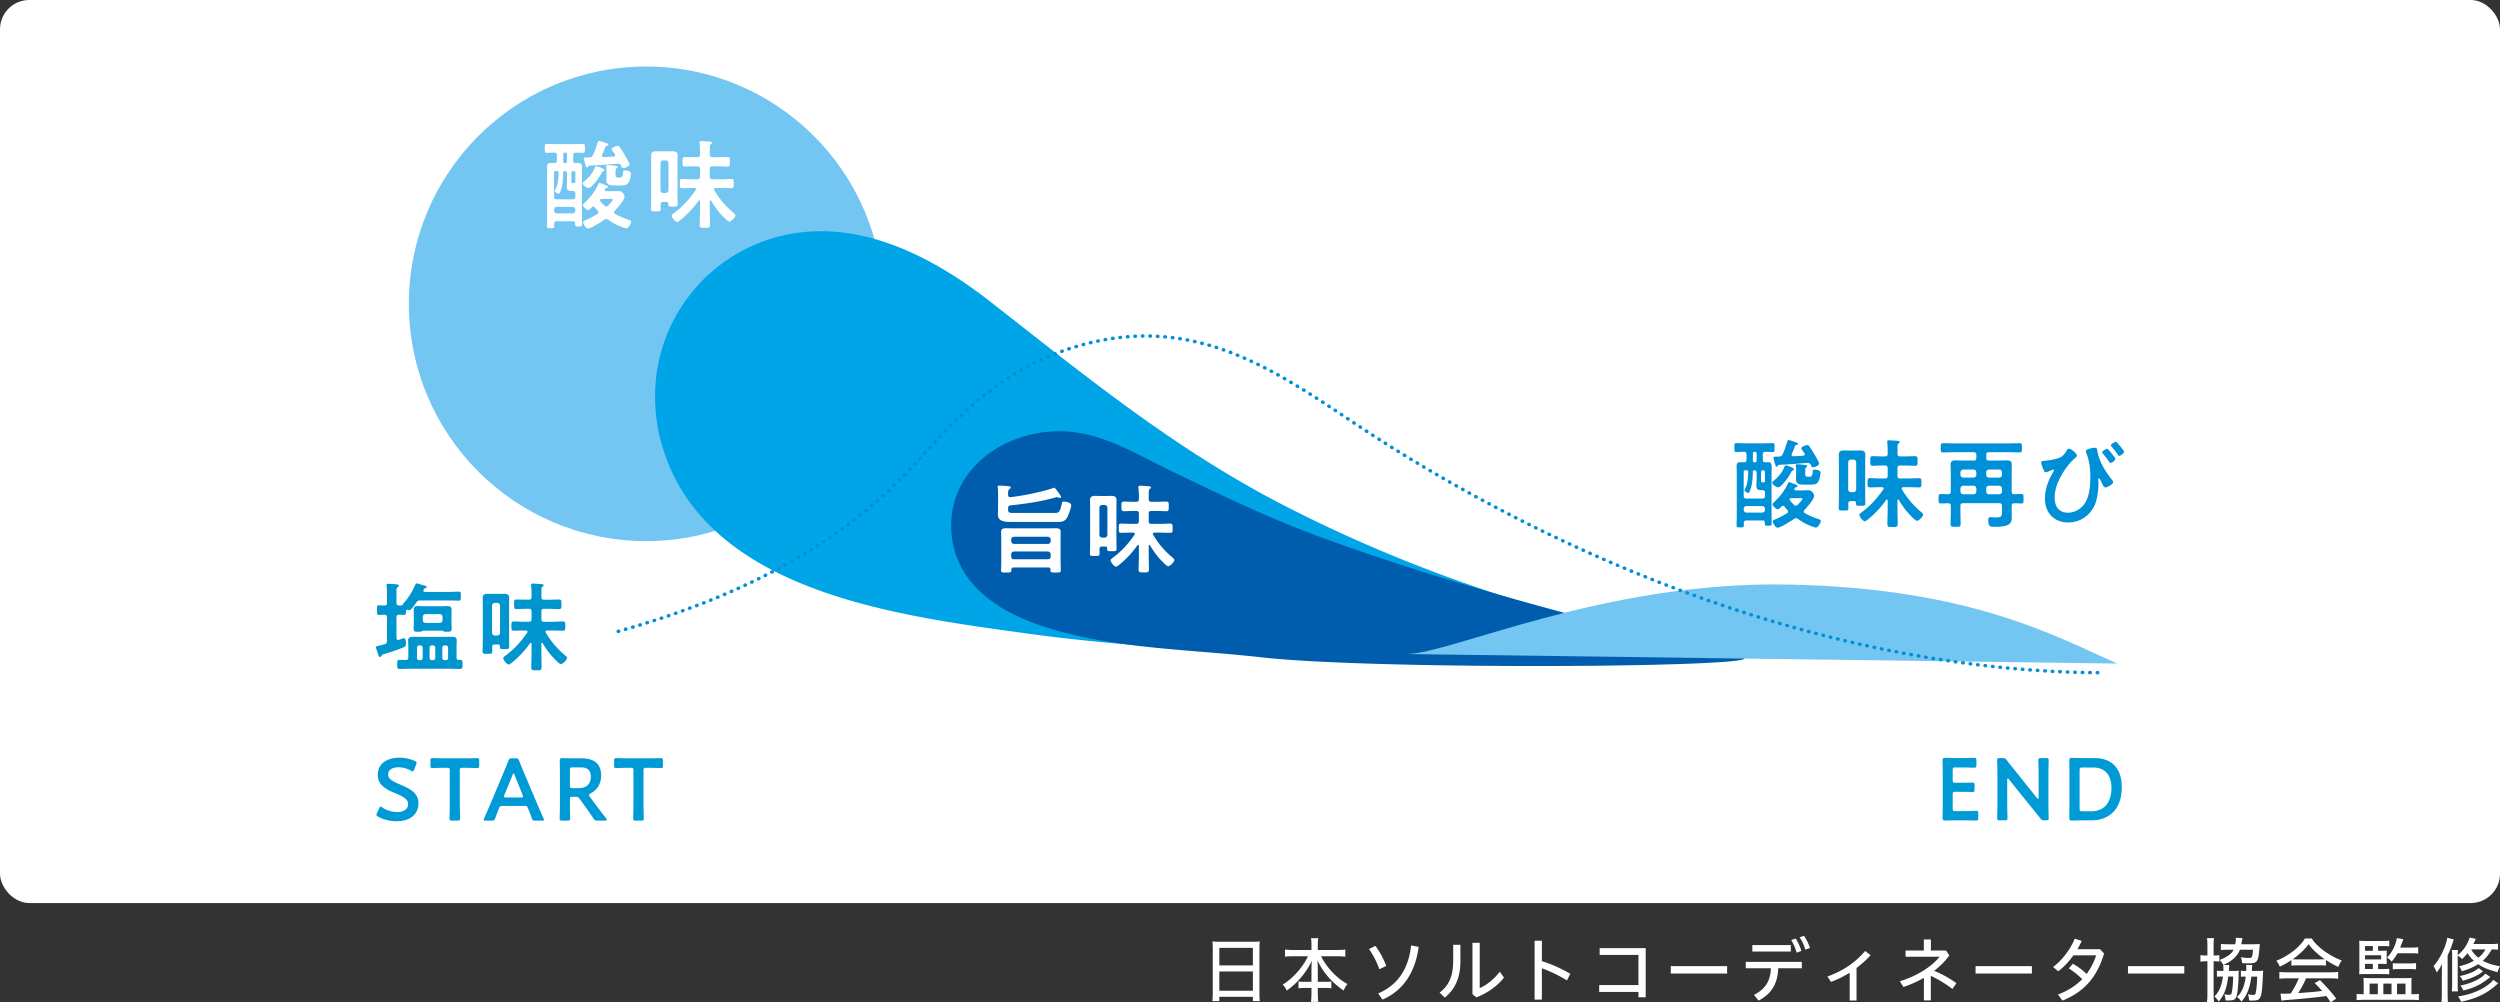
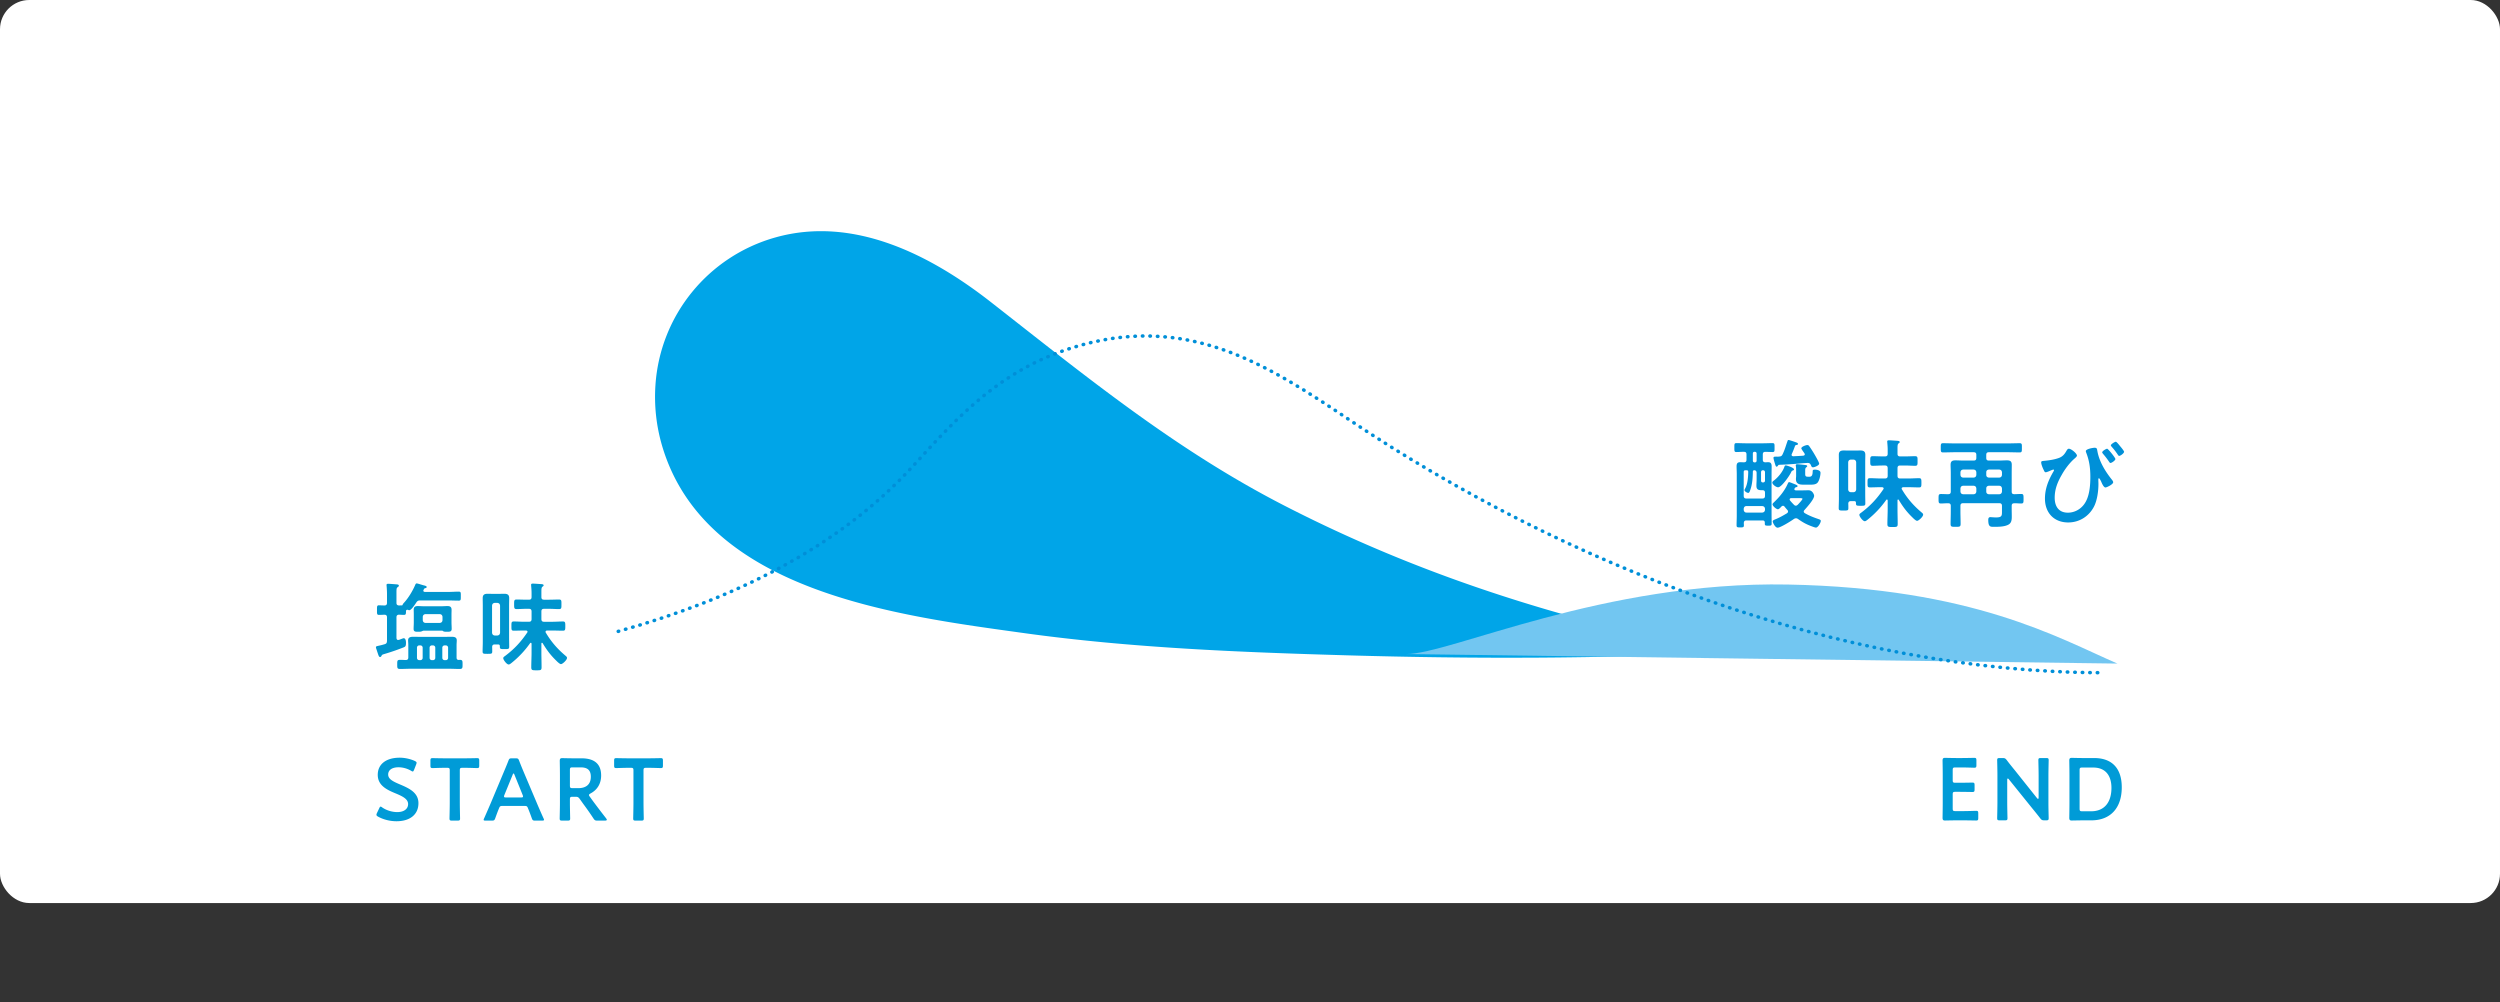
<svg xmlns="http://www.w3.org/2000/svg" viewBox="0 0 449.375 180.188">
  <rect x="0" y="0" width="449.375" height="180.188" fill="#333333" stroke="none" />
  <g data-name="レイヤー 2">
    <g data-name="03_味「みやじまの塩」">
      <rect width="449.375" height="162.321" rx="5.26" ry="5.26" fill="#fff" />
      <path d="M75.214 144.373c0 2.043-1.526 3.245-3.948 3.245-1.211 0-2.421-.331-3.3-.824-.204-.111-.3-.204-.3-.347 0-.08.031-.173.096-.316l.393-.824c.093-.204.155-.316.266-.316.077 0 .173.062.297.158.755.52 1.762.824 2.691.824 1.18 0 1.947-.554 1.947-1.44 0-.92-1.006-1.409-2.31-1.947-1.526-.632-3.146-1.409-3.146-3.307 0-1.96 1.557-3.084 3.948-3.084 1.006 0 2.012.269 2.703.585.22.111.331.189.331.331a.96.96 0 01-.077.3l-.362.935c-.096.22-.158.331-.251.331-.08 0-.173-.046-.316-.142a4.568 4.568 0 00-2.232-.616c-1.257 0-1.87.554-1.87 1.297 0 .82.817 1.232 2.121 1.786 1.65.697 3.319 1.471 3.319 3.369zm7.437-.031c0 .92.046 2.66.046 2.768 0 .334-.093.396-.455.396h-.991c-.362 0-.455-.062-.455-.396 0-.108.046-1.848.046-2.768v-5.852c0-.396-.077-.477-.471-.477h-.489c-.659 0-2.012.05-2.121.05-.331 0-.393-.096-.393-.458v-.87c0-.365.062-.461.393-.461.108 0 1.542.034 2.279.034h3.427c.74 0 2.17-.034 2.282-.034.328 0 .393.096.393.461v.87c0 .362-.065.458-.393.458-.111 0-1.464-.05-2.124-.05h-.502c-.393 0-.474.08-.474.477v5.852zm7.728.523c-.409 0-.52.031-.659.378-.22.523-.424 1.062-.694 1.821-.142.381-.22.443-.629.443h-1.099c-.254 0-.362-.031-.362-.158 0-.062.031-.142.093-.269.489-1.105.833-1.898 1.164-2.672l2.248-5.362c.285-.681.613-1.44.944-2.294.142-.381.22-.443.629-.443h.675c.409 0 .489.062.632.443.328.855.644 1.613.926 2.279l2.263 5.344c.347.824.694 1.616 1.18 2.706.065.127.096.207.096.269 0 .127-.111.158-.362.158h-1.211c-.409 0-.489-.062-.629-.443a33.129 33.129 0 00-.694-1.821c-.139-.347-.235-.378-.659-.378h-3.852zm.282-1.963a.74.74 0 00-.062.269c0 .142.111.173.362.173h2.687c.251 0 .362-.031.362-.173a.719.719 0 00-.062-.269l-1.464-3.622c-.062-.158-.108-.251-.17-.251-.05 0-.111.077-.173.251l-1.48 3.622zm11.78 1.44c0 .92.046 2.66.046 2.768 0 .334-.093.396-.455.396h-.975c-.362 0-.455-.062-.455-.396 0-.108.046-1.848.046-2.768v-4.904c0-.774-.015-1.771-.031-2.656 0-.381.096-.508.44-.508.111 0 1.353.034 2.093.034h1.384c2.028 0 3.52.79 3.52 3.084 0 1.486-.706 2.595-1.901 3.226-.189.111-.285.192-.285.285 0 .08.046.176.158.316l.502.697a163.549 163.549 0 002.421 3.18c.08.111.127.192.127.254 0 .111-.142.158-.378.158h-1.303c-.393 0-.505-.062-.724-.396a54.071 54.071 0 00-1.839-2.625l-.629-.885c-.235-.316-.362-.381-.755-.381h-.536c-.39 0-.471.08-.471.477v.647zm0-3.149c0 .396.08.477.471.477h1.056c1.18 0 2.232-.508 2.232-2.056 0-1.378-.848-1.678-1.824-1.678h-1.464c-.39 0-.471.077-.471.474v2.783zm13.23 3.149c0 .92.046 2.66.046 2.768 0 .334-.093.396-.455.396h-.991c-.362 0-.455-.062-.455-.396 0-.108.046-1.848.046-2.768v-5.852c0-.396-.077-.477-.471-.477h-.489c-.659 0-2.012.05-2.121.05-.331 0-.393-.096-.393-.458v-.87c0-.365.062-.461.393-.461.108 0 1.542.034 2.279.034h3.427c.74 0 2.17-.034 2.282-.034.328 0 .393.096.393.461v.87c0 .362-.065.458-.393.458-.111 0-1.464-.05-2.124-.05h-.502c-.393 0-.474.08-.474.477v5.852zm237.248 1.455c.752 0 2.167-.05 2.279-.05.331 0 .393.096.393.458v.824c0 .365-.062.458-.393.458-.111 0-1.526-.031-2.279-.031h-1.211c-.74 0-1.982.031-2.093.031-.344 0-.44-.127-.44-.505.015-.885.031-1.882.031-2.641v-4.969c0-.774-.015-1.833-.031-2.641 0-.381.096-.508.44-.508.111 0 1.353.034 2.093.034h.879c.755 0 2.17-.034 2.279-.034.331 0 .393.096.393.461v.855c0 .362-.062.458-.393.458-.108 0-1.523-.05-2.279-.05h-1.115c-.393 0-.474.08-.474.477v1.802c0 .396.08.474.474.474h.783c.74 0 2.17-.031 2.282-.031.328 0 .393.096.393.458v.777c0 .362-.065.458-.393.458-.111 0-1.542-.031-2.282-.031h-.783c-.393 0-.474.077-.474.474v2.514c0 .396.08.477.474.477h1.446zm7.879-1.505c0 .92.046 2.66.046 2.768 0 .334-.093.396-.455.396h-.944c-.362 0-.455-.062-.455-.396 0-.108.046-1.848.046-2.768v-5.031c0-.885-.046-2.499-.046-2.61 0-.331.093-.393.455-.393h.52c.393 0 .502.062.755.378.486.65.991 1.266 1.492 1.882l3.932 4.935c.077.096.139.142.189.142.077 0 .108-.093.108-.251v-3.923c0-.92-.046-2.66-.046-2.771 0-.331.093-.393.455-.393h.944c.362 0 .455.062.455.393 0 .111-.046 1.851-.046 2.771v5.028c0 .87.046 2.502.046 2.61 0 .334-.093.396-.455.396h-.316c-.393 0-.517-.062-.755-.378a85.965 85.965 0 00-1.446-1.805l-4.183-5.189c-.077-.096-.139-.142-.186-.142-.08 0-.111.096-.111.254v4.096zm13.688 3.165c-.74 0-1.982.031-2.093.031-.344 0-.44-.127-.44-.505.015-.885.031-1.882.031-2.641v-4.969c0-.774-.015-1.725-.031-2.641 0-.381.096-.508.44-.508.111 0 1.353.034 2.093.034h1.932c3.115 0 4.969 1.74 4.969 5.266 0 3.687-2.012 5.932-5.471 5.932h-1.43zm-.678-2.103c0 .393.08.474.474.474h1.588c2.468 0 3.663-1.694 3.663-4.208 0-2.136-1.006-3.656-3.288-3.656h-1.963c-.393 0-.474.08-.474.477v6.914z" fill="#009bd7" />
-       <circle cx="116.143" cy="54.61" r="42.651" fill="#72c6f1" />
      <path d="M117.813 69.282c.815-12.564 9.459-23.198 21.575-26.605 14.047-3.951 27.89 3.156 38.714 11.617 17.139 13.397 33.148 26.499 52.642 36.529 19.625 10.097 39.717 17.201 61.156 22.484 6.143 1.514 12.861 2.923 19.025 3.942-22.884 1.177-45.89 1.206-68.788.546-19.172-.553-38.876-1.328-58.082-3.998-22.649-3.149-57.336-7.365-65.061-33.727a31.179 31.179 0 01-1.181-10.787z" fill="#00a5e8" />
-       <path d="M170.972 94.478c-.021-11.092 11.069-17.933 21.619-16.853 6.385.654 12.189 4.263 17.862 6.996 8.189 3.947 16.372 7.941 24.884 11.154 30.527 11.522 69.433 20.351 77.663 22.296 7.93 1.874-65.289 2.464-86.389.07-13.164-1.494-27.163-1.463-39.814-5.795-7.485-2.563-14.681-7.335-15.701-15.836a17.284 17.284 0 01-.125-2.033z" fill="#005dad" />
      <path d="M252.761 117.566c7.967 0 35.42-13.128 68.635-12.496 33.214.633 48.623 9.613 59.208 14.208l-127.843-1.713" fill="#72c6f1" />
      <path d="M69.564 115.211v-4.232c0-.313-.121-.471-.449-.486-.328.015-.675.034-1.006.034-.381 0-.344-.26-.344-.855 0-.591-.037-.87.344-.87.087 0 .885.034 1.025.034.31-.015.43-.173.43-.486v-1.585c0-.471-.034-.994-.068-1.412 0-.053-.019-.139-.019-.192 0-.189.139-.226.313-.226s1.3.087 1.542.105c.139.019.362.034.362.245 0 .121-.102.173-.241.279-.173.139-.189.313-.189.975v1.811c0 .331.121.452.468.486.17-.015.362-.015.536-.015.068-.019.105-.105.121-.158.034-.121.173-.245.241-.331.765-.836 1.474-2.003 1.941-3.047.105-.226.139-.418.347-.418.121 0 .988.279 1.177.331.26.068.607.121.607.331 0 .136-.226.189-.328.207-.121.034-.158.173-.245.297-.015.053-.034.087-.034.139 0 .207.241.226.279.226h4.294c.588 0 1.195-.053 1.802-.053.396 0 .362.226.362.817 0 .61.019.802-.362.802-.607 0-1.214-.034-1.802-.034h-5.127c-.362 0-.502.068-.709.365-.207.313-.901 1.393-1.263 1.393a.4.4 0 01-.192-.053.471.471 0 00-.155-.034c-.226 0-.245.207-.245.241 0 .523-.034.681-.347.681-.31 0-.604-.019-.898-.034-.347.015-.468.173-.468.486v3.694c.015.189.087.365.294.365.05 0 .102-.019.155-.019.053-.015.139-.053.241-.087.226-.087.539-.207.607-.207.365 0 .415.539.415.817 0 .61-.121.697-.396.817a40.464 40.464 0 01-3.551 1.22c-.279.087-.365.121-.433.279-.068.121-.121.245-.276.245-.173 0-.26-.176-.433-.734-.053-.136-.105-.313-.173-.52-.034-.124-.139-.365-.139-.489 0-.173.087-.192.536-.294.245-.053.573-.124 1.025-.263.344-.105.396-.241.43-.591zm12.505 2.994c0 .279.121.402.381.421.053 0 .105-.019.155-.019.539 0 .539.173.539.817 0 .629 0 .82-.539.82-.604 0-1.211-.037-1.836-.037h-7.013c-.607 0-1.214.037-1.836.037-.52 0-.52-.176-.52-.82 0-.663 0-.817.539-.817.31 0 .641.019.969.034.328 0 .486-.139.486-.471v-2.229c0-.365-.037-.557-.037-.836 0-.591.486-.644.972-.644.449 0 .916.019 1.384.019h4.034c.452 0 .92-.019 1.368-.019.486 0 .988.034.988.644 0 .279-.034.557-.034.836v2.263zm-5.941-4.84c-.05 0-.223.068-.294.102-.207.09-.381.09-.607.09-.449 0-.882.053-.882-.505 0-.402.034-.786.034-1.167v-1.483c0-.26-.015-.539-.015-.799 0-.505.26-.663.728-.663.347 0 .694.034 1.056.034h3.239c.347 0 .694-.034 1.04-.034.483 0 .743.158.743.678 0 .263-.015.523-.015.783v1.464c0 .384.034.765.034 1.167 0 .557-.399.523-.867.523-.226 0-.486.015-.675-.105-.068-.053-.105-.087-.192-.087H76.13zm-1.177 4.877c0 .241.173.418.415.418h.192a.403.403 0 00.415-.418v-1.811a.4.4 0 00-.415-.418h-.192a.401.401 0 00-.415.418v1.811zm4.588-7.369c-.034-.294-.189-.452-.483-.486h-2.582c-.294.034-.449.192-.483.486v.61c.034.297.189.455.483.489h2.582c.294-.034.449-.192.483-.489v-.61zm-2.319 7.369c0 .241.173.418.415.418h.192a.403.403 0 00.415-.418v-1.811a.4.4 0 00-.415-.418h-.192a.401.401 0 00-.415.418v1.811zm2.285 0c0 .241.173.418.415.418h.211a.403.403 0 00.415-.418v-1.811a.4.4 0 00-.415-.418h-.211a.401.401 0 00-.415.418v1.811zm9.428-2.403c-.313 0-.452.121-.468.452.015.279.015.539.015.817 0 .418-.155.418-.864.418-.694 0-.867 0-.867-.418 0-.576.034-1.149.034-1.725v-6.511c0-.455-.015-.907-.015-1.359 0-.61.31-.783.882-.783.313 0 .622.015.954.015h1.09c.313 0 .622-.015.935-.015.573 0 .901.155.901.783 0 .452-.019.904-.019 1.359v5.641c0 .576.019 1.167.019 1.74 0 .421-.192.421-.814.421-.694 0-.867 0-.867-.421v-.102c0-.226-.102-.313-.31-.313h-.607zm.954-6.985c-.037-.313-.192-.452-.486-.489h-.468c-.294.037-.452.176-.486.489v4.892c.034.297.192.455.486.489h.468c.294-.034.449-.192.486-.489v-4.892zm7.532 6.688c-.071 0-.105.087-.105.155v1.585c0 .889.034 1.777.034 2.666 0 .539-.189.539-.916.539-.709 0-.935 0-.935-.52 0-.889.053-1.796.053-2.684v-1.567c-.019-.087-.034-.173-.139-.173-.053 0-.087.034-.121.068a17.33 17.33 0 01-3.412 3.607c-.121.087-.279.226-.452.226-.328 0-.969-.817-.969-1.149 0-.176.241-.316.399-.437 1.61-1.22 2.752-2.455 3.895-4.127.037-.053.071-.105.071-.173 0-.176-.158-.211-.294-.226h-.26c-.641 0-1.282.034-1.923.034-.433 0-.415-.211-.415-.82 0-.591-.019-.836.415-.836.641 0 1.282.053 1.923.053h.796c.347 0 .486-.155.486-.486v-1.359c0-.35-.158-.486-.486-.486h-.415c-.607 0-1.195.05-1.802.05-.449 0-.433-.26-.433-.885 0-.557-.015-.836.433-.836.588 0 1.195.034 1.802.034h.415c.347 0 .486-.139.486-.489v-.697c0-.433-.034-.851-.071-1.288 0-.068-.015-.121-.015-.192 0-.207.155-.226.328-.226.313 0 1.127.071 1.474.087.155.019.449.019.449.226 0 .105-.087.158-.207.245-.173.121-.192.399-.192.889v.975c0 .347.158.471.486.471h.901c.588 0 1.195-.034 1.783-.034.468 0 .433.26.433.851s.034.87-.415.87c-.607 0-1.214-.05-1.802-.05h-.901c-.347 0-.486.136-.486.486v1.359c0 .331.139.486.486.486h1.471c.641 0 1.282-.053 1.923-.053.418 0 .418.229.418.836 0 .61 0 .82-.418.82-.641 0-1.282-.034-1.923-.034h-.916c-.139.015-.294.05-.294.241 0 .053.015.105.053.158.985 1.653 2.077 2.907 3.548 4.146.121.102.26.207.26.381 0 .368-.796 1.115-1.09 1.115-.226 0-.712-.486-.882-.659-1.006-.975-1.681-1.901-2.409-3.102a.128.128 0 00-.121-.068z" fill="#0095ce" />
-       <path d="M103.909 29.297c.415 0 .709.071.709.768 0 .452-.015.904-.015 1.341v7.174c0 .594.015 1.186.015 1.777 0 .331-.139.35-.607.35-.502 0-.622-.019-.622-.368v-.173c0-.279-.139-.399-.399-.399h-2.892c-.328 0-.468.139-.483.471 0 .139.015.26.015.399 0 .365-.139.384-.656.384-.52 0-.659-.019-.659-.384 0-.576.034-1.167.034-1.74v-7.489c0-.437-.034-.889-.034-1.341 0-.576.173-.768.675-.768.207 0 .418.019.625.019.344 0 .483-.139.483-.471v-.923c0-.313-.102-.489-.433-.489-.468-.015-.916.037-1.384.037-.381 0-.365-.192-.365-.82 0-.573-.015-.783.365-.783.588 0 1.177.034 1.765.034h2.963c.588 0 1.177-.034 1.768-.034.396 0 .362.226.362.802 0 .591.034.802-.362.802-.245 0-1.04-.037-1.319-.037-.328.019-.43.176-.43.489v.923c0 .313.121.452.449.471.139 0 .294-.019.433-.019zm-2.669 1.672c-.015 1.133-.087 2.316-.483 3.381-.053.155-.158.468-.347.468-.207 0-.675-.279-.675-.505 0-.068.053-.155.087-.226.483-.802.57-2.124.588-3.031 0-.226-.105-.313-.313-.313h-.173c-.223 0-.328.105-.328.331v4.266c0 .331.139.489.486.489h2.858c.328 0 .483-.139.483-.489v-.539c0-.331-.139-.471-.468-.471h-.207c-.588 0-.867-.173-.867-.802 0-.399.037-.783.037-1.183V31.23c0-.297-.124-.471-.433-.489-.158.019-.226.087-.245.226zm1.7 7.384c.294-.034.449-.192.483-.486v-.192c-.034-.313-.189-.452-.483-.489h-2.858c-.294 0-.452.192-.486.489v.192c.034.279.192.486.486.486h2.858zm-1.7-9.297c.019.155.105.26.279.279h.121c.173-.019.26-.124.279-.279v-1.344c-.019-.173-.105-.26-.279-.279h-.121c-.173 0-.26.105-.279.279v1.344zm1.836 3.882c.207 0 .347-.124.347-.331v-1.533c-.015-.192-.139-.331-.347-.331h-.034c-.207 0-.31.139-.328.331v1.533c0 .207.121.331.328.331h.034zm5.335-2.142c-.189.068-.189.105-.276.279-.294.663-1.734 2.734-2.356 2.734-.362 0-1.04-.505-1.04-.851 0-.158.192-.297.294-.368.728-.557 1.542-1.533 1.855-2.403.053-.158.105-.313.279-.313.121 0 1.471.399 1.471.712 0 .124-.121.176-.226.211zm.294 3.362c0 .192.207.192.26.207h1.093c.396 0 .814-.015 1.211-.015.694 0 .988.783.988.991 0 .629-1.297 2.056-1.731 2.542-.071.09-.139.158-.139.279 0 .139.087.226.189.297.746.437 1.542.749 2.356 1.028.294.105.52.158.52.365 0 .331-.502 1.201-.867 1.201-.121 0-.328-.068-.433-.105-1.211-.433-1.746-.712-2.805-1.446a.6.6 0 00-.347-.121.79.79 0 00-.381.121c-.468.35-2.424 1.57-2.926 1.57-.449 0-.882-.923-.882-1.133 0-.207.362-.331.536-.399.78-.331 1.3-.629 2.028-1.062.102-.09.189-.158.189-.316 0-.121-.053-.189-.121-.279a7.934 7.934 0 01-.486-.573c-.068-.087-.173-.173-.294-.173s-.207.068-.294.136c-.121.142-.433.489-.622.489-.279 0-.969-.576-.969-.889 0-.158.155-.26.396-.505.954-.923 1.821-2.003 2.356-3.239.053-.105.105-.245.241-.245.087 0 .433.139.641.226.053.019.105.034.139.053.554.226.728.279.728.437 0 .121-.155.173-.241.192-.158.05-.192.05-.294.226-.019.053-.037.068-.037.139zm-2.945-4.251c-.068.087-.121.192-.241.192s-.173-.087-.294-.486c-.068-.229-.276-.889-.276-1.099 0-.226.189-.226.83-.207.068-.019.121-.019.173-.019.347-.034.486-.087.641-.418.449-.957.52-1.375.848-2.282.053-.173.087-.279.226-.279.136 0 1.09.331 1.282.402.26.087.396.155.396.294s-.102.173-.207.192c-.155.019-.226.019-.313.173-.241.644-.294.802-.588 1.464a.364.364 0 00-.034.139c0 .192.139.245.294.26.607-.034 1.214-.053 1.802-.105.139-.015.276-.087.276-.241 0-.071-.034-.124-.068-.192-.034-.053-.087-.139-.155-.226-.173-.245-.399-.557-.399-.663 0-.297.833-.591 1.09-.591.139 0 .226.068.313.173.328.471.659.975.954 1.48.155.26.848 1.464.848 1.69 0 .331-.833.659-1.108.659-.241 0-.294-.207-.381-.399-.121-.26-.26-.384-.554-.384-.207 0-.694.034-1.161.071a67.17 67.17 0 01-3.982.26c-.105 0-.139.053-.211.139zm2.877 7.053c.087.087.189.158.328.158s.245-.087.347-.173c.155-.158.848-.889.848-1.065 0-.102-.241-.121-.52-.121h-1.523c-.102 0-.26.071-.26.226 0 .037 0 .071.019.105 0 .019.015.034.034.068.226.279.468.542.728.802zm2.789-5.05c.536 0 .554-.539.57-.994 0-.121 0-.279.381-.279.347 0 1.022.105 1.022.557 0 .489-.189 1.325-.483 1.725-.331.437-.954.418-1.455.418H110.3c-.728 0-1.316-.155-1.316-1.009 0-.192.034-.384.034-.557v-.907c0-.294 0-.607-.053-.885 0-.037-.015-.087-.015-.105 0-.173.136-.211.26-.211.207 0 1.177.105 1.418.139.139.019.381.037.381.211 0 .068-.068.121-.121.173-.139.105-.241.173-.241.576v.659c0 .437.155.489.554.489h.226zm7.781 4.39c-.313 0-.452.121-.468.452.015.279.015.539.015.817 0 .418-.155.418-.864.418-.694 0-.867 0-.867-.418 0-.576.034-1.149.034-1.725v-6.511c0-.455-.015-.907-.015-1.359 0-.61.31-.783.882-.783.313 0 .622.015.954.015h1.09c.313 0 .622-.015.935-.015.573 0 .901.155.901.783 0 .452-.019.904-.019 1.359v5.641c0 .576.019 1.167.019 1.74 0 .421-.192.421-.814.421-.694 0-.867 0-.867-.421v-.102c0-.226-.102-.313-.31-.313h-.607zm.953-6.984c-.037-.313-.192-.452-.486-.489h-.468c-.294.037-.452.176-.486.489v4.892c.034.297.192.455.486.489h.468c.294-.034.449-.192.486-.489v-4.892zm7.533 6.687c-.071 0-.105.087-.105.155v1.585c0 .889.034 1.777.034 2.666 0 .539-.189.539-.916.539-.709 0-.935 0-.935-.52 0-.889.053-1.796.053-2.684v-1.567c-.019-.087-.034-.173-.139-.173-.053 0-.087.034-.121.068a17.33 17.33 0 01-3.412 3.607c-.121.087-.279.226-.452.226-.328 0-.969-.817-.969-1.149 0-.176.241-.316.399-.437 1.61-1.22 2.752-2.455 3.895-4.127.037-.053.071-.105.071-.173 0-.176-.158-.211-.294-.226h-.26c-.641 0-1.282.034-1.923.034-.433 0-.415-.211-.415-.82 0-.591-.019-.836.415-.836.641 0 1.282.053 1.923.053h.796c.347 0 .486-.155.486-.486v-1.359c0-.35-.158-.486-.486-.486h-.415c-.607 0-1.195.05-1.802.05-.449 0-.433-.26-.433-.885 0-.557-.015-.836.433-.836.588 0 1.195.034 1.802.034h.415c.347 0 .486-.139.486-.489v-.697c0-.433-.034-.851-.071-1.288 0-.068-.015-.121-.015-.192 0-.207.155-.226.328-.226.313 0 1.127.071 1.474.087.155.019.449.019.449.226 0 .105-.087.158-.207.245-.173.121-.192.399-.192.889v.975c0 .347.158.471.486.471h.901c.588 0 1.195-.034 1.783-.034.468 0 .433.26.433.851s.034.87-.415.87c-.607 0-1.214-.05-1.802-.05h-.901c-.347 0-.486.136-.486.486v1.359c0 .331.139.486.486.486h1.471c.641 0 1.282-.053 1.923-.053.418 0 .418.229.418.836 0 .61 0 .82-.418.82-.641 0-1.282-.034-1.923-.034h-.916c-.139.015-.294.05-.294.241 0 .053.015.105.053.158.985 1.653 2.077 2.907 3.548 4.146.121.102.26.207.26.381 0 .368-.796 1.115-1.09 1.115-.226 0-.712-.486-.882-.659-1.006-.975-1.681-1.901-2.409-3.102a.128.128 0 00-.121-.068zm61.773 51.668c.173 0 .433.384.659.697.034.034.087.105.139.192.189.26.468.629.468.731 0 .139-.087.211-.226.211-.087 0-.155-.034-.241-.071-.071-.034-.173-.087-.26-.087a.698.698 0 00-.173.034c-2.598.783-5.474 1.167-8.158 1.464-.347.034-.468.173-.468.523v.207c0 .61.26.629 1.022.629h7.152c.814 0 1.108.053 1.421-1.412.105-.471.105-.629.415-.629.279 0 1.334.142 1.334.647 0 .468-.468 1.706-.694 2.139-.468.889-1.108.873-1.972.873h-8.245c-.916 0-2.269-.053-2.269-1.307 0-.365.034-.731.034-1.096v-2.44c0-.452 0-.855-.05-1.288-.019-.071-.019-.124-.019-.173 0-.192.139-.229.313-.229.328 0 1.245.071 1.61.105.155.019.415.034.415.245 0 .158-.121.207-.207.26-.276.158-.276.644-.26 1.028 0 .313.139.471.468.437 2.217-.245 5.489-.907 7.585-1.619a.474.474 0 01.207-.071zm-.641 14.716c0-.279-.136-.381-.396-.381h-6.236c-.276 0-.399.121-.399.399v.121c0 .402-.241.384-.916.384-.694 0-.935.019-.935-.384 0-.226.034-.957.034-1.254v-4.526c0-.365-.019-.734-.019-1.099 0-.607.313-.697 1.04-.697.328 0 .728.019 1.229.019h6.167c.502 0 .898-.019 1.229-.019.728 0 1.037.09 1.037.681 0 .381-.015.749-.015 1.115v4.526c0 .418.034.836.034 1.254 0 .402-.241.384-.92.384-.69 0-.935.019-.935-.384v-.139zm-.448-4.614c.294-.037.449-.192.486-.489v-.313c-.037-.297-.192-.452-.486-.489h-6.13c-.294.037-.452.192-.486.489v.313c.034.297.192.452.486.489h6.13zm-6.617 2.282c.034.294.192.468.486.468h6.13c.294 0 .449-.173.486-.468v-.437c-.037-.297-.192-.452-.486-.489h-6.13c-.294.037-.452.192-.486.489v.437zm16.338-1.814c-.313 0-.452.124-.468.455.015.279.015.539.015.817 0 .418-.155.418-.864.418-.694 0-.867 0-.867-.418 0-.573.034-1.149.034-1.725v-6.514c0-.452-.015-.904-.015-1.356 0-.61.31-.783.882-.783.313 0 .622.015.954.015h1.09c.313 0 .622-.015.935-.015.573 0 .901.155.901.783 0 .452-.019.904-.019 1.356v5.644c0 .576.019 1.167.019 1.743 0 .415-.192.415-.814.415-.694 0-.867 0-.867-.415v-.105c0-.226-.102-.316-.31-.316h-.607zm.954-6.982c-.037-.313-.192-.452-.486-.489h-.468c-.294.037-.452.176-.486.489v4.895c.034.294.192.452.486.486h.468c.294-.034.449-.192.486-.486v-4.895zm7.533 6.688c-.071 0-.105.087-.105.158v1.582c0 .889.034 1.777.034 2.666 0 .539-.189.539-.916.539-.709 0-.935 0-.935-.52 0-.889.053-1.796.053-2.684v-1.567c-.019-.087-.034-.173-.139-.173-.053 0-.087.034-.121.068a17.33 17.33 0 01-3.412 3.607c-.121.087-.279.226-.452.226-.328 0-.969-.82-.969-1.149 0-.176.241-.316.399-.437 1.61-1.22 2.752-2.455 3.895-4.127.037-.053.071-.105.071-.173 0-.176-.158-.211-.294-.229h-.26c-.641 0-1.282.037-1.923.037-.433 0-.415-.211-.415-.82 0-.591-.019-.836.415-.836.641 0 1.282.053 1.923.053h.796c.347 0 .486-.155.486-.486v-1.359c0-.347-.158-.489-.486-.489h-.415c-.607 0-1.195.053-1.802.053-.449 0-.433-.26-.433-.889 0-.557-.015-.836.433-.836.588 0 1.195.037 1.802.037h.415c.347 0 .486-.139.486-.489v-.697c0-.433-.034-.851-.071-1.288 0-.071-.015-.121-.015-.192 0-.207.155-.226.328-.226.313 0 1.127.068 1.471.087.158.019.452.019.452.226 0 .105-.087.158-.207.245-.173.121-.192.399-.192.889v.975c0 .347.158.471.486.471h.901c.588 0 1.195-.037 1.783-.037.468 0 .433.263.433.855s.034.87-.415.87c-.607 0-1.214-.053-1.802-.053h-.901c-.347 0-.486.142-.486.489v1.359c0 .331.139.486.486.486h1.471c.641 0 1.282-.053 1.923-.053.418 0 .418.226.418.836s0 .82-.418.82c-.641 0-1.282-.037-1.923-.037h-.916c-.139.019-.294.053-.294.245 0 .053.015.105.053.158.985 1.653 2.077 2.907 3.548 4.146.121.102.26.207.26.381 0 .365-.796 1.115-1.09 1.115-.226 0-.712-.486-.882-.659-1.006-.975-1.681-1.898-2.409-3.102a.128.128 0 00-.121-.068z" fill="#fff" />
      <path d="M317.744 83.079c.415 0 .709.071.709.768 0 .452-.015.904-.015 1.341v7.174c0 .594.015 1.186.015 1.777 0 .331-.139.35-.607.35-.502 0-.622-.019-.622-.365v-.176c0-.279-.139-.399-.399-.399h-2.892c-.328 0-.468.139-.483.471 0 .139.015.26.015.399 0 .365-.139.384-.656.384-.52 0-.659-.019-.659-.384 0-.573.034-1.167.034-1.74V85.19c0-.437-.034-.889-.034-1.341 0-.576.173-.768.675-.768.207 0 .418.019.625.019.344 0 .483-.139.483-.471v-.923c0-.313-.102-.489-.433-.489-.468-.015-.916.037-1.384.037-.381 0-.365-.192-.365-.82 0-.573-.015-.783.365-.783.588 0 1.177.034 1.765.034h2.963c.588 0 1.177-.034 1.768-.034.396 0 .362.226.362.802 0 .591.034.802-.362.802-.245 0-1.04-.037-1.319-.037-.328.019-.43.176-.43.489v.923c0 .313.121.452.449.471.139 0 .294-.019.433-.019zm-2.669 1.672c-.015 1.133-.087 2.316-.483 3.378-.053.158-.158.471-.347.471-.207 0-.675-.279-.675-.505 0-.068.053-.155.087-.226.483-.802.57-2.124.588-3.031 0-.226-.105-.313-.313-.313h-.173c-.223 0-.328.105-.328.331v4.266c0 .331.139.489.486.489h2.858c.328 0 .483-.139.483-.489v-.539c0-.331-.139-.471-.468-.471h-.207c-.588 0-.867-.173-.867-.802 0-.399.037-.783.037-1.183v-1.115c0-.297-.124-.471-.433-.489-.158.019-.226.087-.245.226zm1.7 7.384c.294-.034.449-.192.483-.486v-.192c-.034-.313-.189-.452-.483-.489h-2.858c-.294 0-.452.192-.486.489v.192c.034.279.192.486.486.486h2.858zm-1.7-9.3c.019.158.105.263.279.279h.121c.173-.015.26-.121.279-.279v-1.341c-.019-.173-.105-.26-.279-.279h-.121c-.173 0-.26.105-.279.279v1.341zm1.836 3.885c.207 0 .347-.121.347-.331v-1.533c-.015-.192-.139-.331-.347-.331h-.034c-.207 0-.31.139-.328.331v1.533c0 .211.121.331.328.331h.034zm5.335-2.142c-.189.071-.189.105-.276.279-.294.663-1.734 2.734-2.356 2.734-.362 0-1.04-.505-1.04-.855 0-.155.192-.294.294-.365.728-.557 1.542-1.533 1.855-2.403.053-.155.105-.313.279-.313.121 0 1.471.399 1.471.715 0 .121-.121.173-.226.207zm.294 3.362c0 .189.207.189.26.207h1.093c.396 0 .814-.019 1.211-.019.694 0 .988.786.988.994 0 .629-1.297 2.056-1.731 2.542-.071.087-.139.158-.139.279 0 .139.087.229.189.297.746.437 1.542.749 2.356 1.028.294.105.52.155.52.365 0 .331-.502 1.201-.867 1.201-.121 0-.328-.068-.433-.105-1.211-.433-1.746-.712-2.805-1.443a.583.583 0 00-.347-.124.764.764 0 00-.381.124c-.468.347-2.424 1.567-2.926 1.567-.449 0-.882-.923-.882-1.133 0-.207.362-.331.536-.399.78-.331 1.3-.629 2.028-1.062.102-.087.189-.158.189-.316 0-.121-.053-.192-.121-.279a8.64 8.64 0 01-.486-.573c-.068-.087-.173-.176-.294-.176s-.207.071-.294.142c-.121.136-.433.486-.622.486-.279 0-.969-.576-.969-.889 0-.155.155-.26.396-.505.954-.923 1.821-2.003 2.356-3.239.053-.105.105-.245.241-.245.087 0 .433.139.641.226.053.019.105.034.139.053.554.226.728.279.728.437 0 .121-.155.173-.241.189-.158.053-.192.053-.294.229-.019.05-.037.068-.037.139zm-2.945-4.251c-.068.087-.121.192-.241.192s-.173-.087-.294-.489c-.068-.226-.276-.885-.276-1.096 0-.226.189-.226.83-.207.068-.019.121-.019.173-.019.347-.034.486-.087.641-.418.449-.957.52-1.375.848-2.282.053-.173.087-.279.226-.279.136 0 1.09.331 1.282.399.26.09.396.158.396.297s-.102.173-.207.192c-.155.019-.226.019-.313.173-.241.644-.294.802-.588 1.464a.364.364 0 00-.034.139c0 .192.139.241.294.26.607-.034 1.214-.053 1.802-.105.139-.015.276-.087.276-.241 0-.071-.034-.124-.068-.192-.034-.053-.087-.139-.155-.226-.173-.245-.399-.557-.399-.663 0-.297.833-.591 1.09-.591.139 0 .226.068.313.173.328.471.659.975.954 1.48.155.26.848 1.461.848 1.69 0 .328-.833.659-1.108.659-.241 0-.294-.207-.381-.399-.121-.26-.26-.384-.554-.384-.207 0-.694.037-1.161.071a67.17 67.17 0 01-3.982.26c-.105 0-.139.053-.211.139zm2.877 7.053c.087.087.189.158.328.158s.245-.087.347-.173c.155-.158.848-.889.848-1.062 0-.105-.241-.124-.52-.124h-1.523c-.102 0-.26.071-.26.226 0 .034 0 .071.019.105 0 .019.015.034.034.071.226.279.468.539.728.799zm2.789-5.05c.536 0 .554-.539.57-.994 0-.121 0-.279.381-.279.347 0 1.022.105 1.022.557 0 .489-.189 1.325-.483 1.725-.331.437-.954.418-1.455.418h-1.161c-.728 0-1.316-.155-1.316-1.009 0-.192.034-.384.034-.557v-.904c0-.297 0-.61-.053-.889 0-.037-.015-.09-.015-.105 0-.173.136-.211.26-.211.207 0 1.177.105 1.418.139.139.019.381.037.381.211 0 .068-.068.121-.121.173-.139.105-.241.173-.241.576v.663c0 .433.155.486.554.486h.226zm7.434 4.388c-.313 0-.452.124-.468.455.015.279.015.539.015.817 0 .418-.155.418-.864.418-.694 0-.867 0-.867-.418 0-.573.034-1.149.034-1.725v-6.514c0-.452-.015-.904-.015-1.356 0-.61.31-.783.882-.783.313 0 .622.015.954.015h1.09c.313 0 .622-.015.935-.015.573 0 .901.155.901.783 0 .452-.019.904-.019 1.356v5.644c0 .576.019 1.167.019 1.743 0 .415-.192.415-.814.415-.694 0-.867 0-.867-.415v-.105c0-.226-.102-.316-.31-.316h-.607zm.954-6.982c-.037-.313-.192-.452-.486-.489h-.468c-.294.037-.452.176-.486.489v4.895c.034.294.192.452.486.486h.468c.294-.034.449-.192.486-.486v-4.895zm7.532 6.687c-.071 0-.105.087-.105.158v1.582c0 .889.034 1.777.034 2.666 0 .539-.189.539-.916.539-.709 0-.935 0-.935-.52 0-.889.053-1.796.053-2.684v-1.567c-.019-.087-.034-.173-.139-.173-.053 0-.087.034-.121.068a17.33 17.33 0 01-3.412 3.607c-.121.087-.279.226-.452.226-.328 0-.969-.82-.969-1.149 0-.176.241-.316.399-.437 1.61-1.22 2.752-2.455 3.895-4.127.037-.053.071-.105.071-.173 0-.176-.158-.211-.294-.229h-.26c-.641 0-1.282.037-1.923.037-.433 0-.415-.211-.415-.82 0-.591-.019-.836.415-.836.641 0 1.282.053 1.923.053h.796c.347 0 .486-.155.486-.486v-1.359c0-.347-.158-.489-.486-.489h-.415c-.607 0-1.195.053-1.802.053-.449 0-.433-.26-.433-.889 0-.557-.015-.836.433-.836.588 0 1.195.037 1.802.037h.415c.347 0 .486-.139.486-.489v-.697c0-.433-.034-.851-.071-1.288 0-.071-.015-.121-.015-.192 0-.207.155-.226.328-.226.313 0 1.127.068 1.474.087.155.019.449.019.449.226 0 .105-.087.158-.207.245-.173.121-.192.399-.192.889v.975c0 .347.158.471.486.471h.901c.588 0 1.195-.037 1.783-.037.468 0 .433.263.433.855s.034.87-.415.87c-.607 0-1.214-.053-1.802-.053h-.901c-.347 0-.486.142-.486.489v1.359c0 .331.139.486.486.486h1.471c.641 0 1.282-.053 1.923-.053.418 0 .418.226.418.836s0 .82-.418.82c-.641 0-1.282-.037-1.923-.037h-.916c-.139.019-.294.053-.294.245 0 .053.015.105.053.158.985 1.653 2.077 2.907 3.548 4.146.121.102.26.207.26.381 0 .365-.796 1.115-1.09 1.115-.226 0-.712-.486-.882-.659-1.006-.975-1.681-1.898-2.409-3.102a.128.128 0 00-.121-.068zm20.422-1.427c0 .347.136.471.483.471.399 0 .814-.037 1.229-.037.418 0 .418.211.418.855 0 .678 0 .855-.418.855-.415 0-.83-.053-1.245-.037-.331 0-.468.139-.468.471v.61c0 .418.015.855.015 1.272 0 .607-.034 1.183-.622 1.495-.712.384-1.836.384-2.616.384-.622 0-.988 0-.988-1.254 0-.26.071-.486.365-.486.207 0 .641.053 1.022.053 1.037 0 1.074-.297 1.074-1.012v-1.062c0-.331-.139-.486-.486-.486h-6.496c-.347 0-.483.155-.483.486v1.028c0 .731.034 1.461.034 2.195 0 .523-.158.539-.901.539s-.901-.015-.901-.539c0-.734.034-1.464.034-2.195v-1.028c0-.313-.121-.471-.449-.471-.452-.015-.901.037-1.334.037-.415 0-.415-.211-.415-.836 0-.889.015-.889.83-.855.192 0 .433.019.746.019h.139c.347 0 .483-.142.483-.471v-3.328c0-.505-.034-.991-.034-1.48 0-.625.279-.802.867-.802.483 0 .969.037 1.437.037h1.836c.347 0 .486-.139.486-.489v-.523c0-.347-.139-.486-.486-.486H351.4c-.712 0-1.421.034-2.149.034-.399 0-.399-.192-.399-.817 0-.663 0-.836.418-.836.709 0 1.418.034 2.13.034h9.508c.709 0 1.418-.034 2.13-.034.433 0 .396.226.396.836s.019.817-.396.817c-.712 0-1.421-.034-2.13-.034h-3.412c-.328 0-.468.139-.468.486v.523c0 .35.139.489.468.489h1.802c.483 0 .969-.037 1.452-.037.591 0 .867.176.867.802 0 .489-.015.975-.015 1.464v3.344zm-6.356-3.467c-.037-.294-.173-.452-.486-.486h-1.889c-.31.034-.449.192-.483.486v.471c.034.297.173.452.483.489h1.889c.313-.037.449-.192.486-.489v-.471zm-2.375 2.421c-.31.034-.449.192-.483.489v.557c.034.294.173.452.483.486h1.889c.313-.034.449-.192.486-.486v-.557c-.037-.297-.173-.455-.486-.489h-1.889zm6.496-1.462c.313-.037.449-.192.486-.489v-.471c-.037-.294-.173-.452-.486-.486h-1.87c-.294.034-.468.192-.468.486v.471c0 .297.173.452.468.489h1.87zm-2.338 2.508c0 .294.173.452.468.486h1.87c.313-.034.449-.192.486-.486v-.557c-.037-.297-.173-.455-.486-.489h-1.87c-.294.034-.468.192-.468.489v.557zm16.301-6.461c0 .173-.362.471-.502.591-.848.749-1.663 1.845-2.217 2.839-.762 1.322-1.282 2.595-1.282 4.146s.728 2.681 2.372 2.681c1.146 0 2.235-.576 2.91-1.499.969-1.288 1.127-3.344 1.127-4.91 0-1.604-.173-2.926-.762-4.424-.019-.068-.053-.158-.053-.226 0-.384 1.263-.61 1.594-.61.43 0 .415.245.483.591.328 1.864 1.387 3.607 2.545 5.068.105.139.297.35.297.542 0 .381-1.161.938-1.387.938-.313 0-.622-.697-.728-.957-.053-.139-.328-.697-.433-.697-.121 0-.121.158-.121.245 0 .26.019.539.019.799 0 1.257-.226 2.929-.799 4.044-.916 1.774-2.65 2.855-4.641 2.855-2.564 0-4.174-1.759-4.174-4.285 0-1.811.641-3.359 1.542-4.892a.531.531 0 00.087-.229c0-.05-.034-.102-.121-.102-.071 0-.452.155-.554.207-.158.071-.659.279-.814.279-.192 0-.279-.226-.347-.384-.173-.328-.468-1.025-.468-1.393 0-.226.173-.241.536-.279.988-.087 1.975-.26 2.703-.539.622-.245.954-.644 1.282-1.22.102-.173.226-.418.449-.418.433 0 1.455.855 1.455 1.238zm6.911.61c0 .26-.675.712-.882.712-.121 0-.173-.105-.241-.207a15.565 15.565 0 00-1.108-1.446c-.053-.071-.139-.173-.139-.26 0-.229.709-.647.882-.647.192 0 1.489 1.638 1.489 1.848zm.882-2.267c.139.158.678.82.678.96 0 .279-.659.749-.885.749-.121 0-.207-.176-.449-.523a11.66 11.66 0 00-.92-1.149c-.034-.071-.121-.139-.121-.229 0-.207.712-.644.885-.644.17 0 .69.681.811.836z" fill="#0090d8" />
      <path d="M111.129 113.489c20.206-5.653 39.508-14.818 53.164-29.911 8.209-9.073 15.645-16.97 28.183-20.989 20.798-6.666 35.424 3.039 50.251 12.999 38.355 25.763 87.868 45.334 135.516 45.334" fill="none" stroke="#008fd8" stroke-dasharray=".084 1.264" stroke-linecap="round" stroke-linejoin="round" stroke-width=".632" />
-       <path d="M217.994 170.507c0-.486-.025-.92-.065-1.291.368.04.799.065 1.356.065h5.845c.57 0 .963-.012 1.316-.065-.05.433-.062.805-.062 1.226v8.059c0 .601.025 1.099.074 1.455h-1.254v-.777h-6.031v.777h-1.257c.053-.356.077-.842.077-1.443v-8.007zm1.18 3.025h6.031v-3.152h-6.031v3.152zm0 4.548h6.031v-3.461h-6.031v3.461zm13.239-6.195c-.582 0-.963.028-1.43.077v-1.291c.443.065.848.09 1.43.09h3.322v-.957c0-.458-.025-.83-.077-1.161h1.307c-.062.319-.09.728-.09 1.149v.969h3.486c.458-.012.913-.025.963-.025a5.08 5.08 0 00.495-.065v1.291c-.557-.065-.762-.065-1.458-.077h-2.901c1.09 2.133 2.851 3.985 4.753 4.994-.279.331-.471.653-.697 1.164-2.068-1.381-3.765-3.359-4.703-5.415.05.777.062 1.173.062 1.517v2.338h1.269c.582 0 .885-.012 1.164-.062v1.238c-.291-.053-.734-.077-1.229-.077h-1.204v.997c0 .588.04 1.149.09 1.508h-1.319c.053-.372.09-.907.09-1.52v-.985h-1.077c-.508 0-.963.025-1.254.077v-1.238c.279.05.594.062 1.204.062h1.127v-2.322c0-.511.012-.728.062-1.495-.811 1.916-2.647 4.136-4.511 5.39-.214-.474-.368-.715-.709-1.087 1.786-1.059 3.65-3.155 4.523-5.084h-2.687zm14.812-1.864c.734.96 1.458 2.3 1.951 3.601l-1.229.601a15.858 15.858 0 00-1.864-3.638l1.142-.563zm7.78.179c-.607 4.635-2.836 7.892-6.502 9.477l-.783-1.099c3.511-1.52 5.449-4.356 5.929-8.635l1.356.257zm7.502-.371v2.886c0 2.951-.864 5.009-2.802 6.604l-.938-.895c1.774-1.341 2.446-3.102 2.446-5.796v-2.799h1.294zm3.471-.356v8.133c1.142-.471 2.511-1.517 3.613-2.947l.749 1.071c-1.18 1.495-2.966 2.783-4.969 3.551l-.697-.576v-9.233h1.303zm11.174 3.294c1.594.486 3.446 1.291 5.105 2.273l-.582 1.189a26.317 26.317 0 00-4.523-2.183v5.632h-1.307v-10.576h1.307v3.666zm17.359 4.304v-5.427h-6.972v-1.214h8.276v8.824h-1.303v-.957h-7.059v-1.226h7.059zm15.939-3.409v1.328h-10.127v-1.328h10.127zm3.353-.768h10.075v1.152h-4.245c-.077 2.743-1.229 4.635-3.523 5.808l-.836-1.022c2.003-1.009 2.978-2.477 3.04-4.787h-4.511v-1.152zm1.18-3.012h6.92v1.161h-6.92v-1.161zm7.793-1.177c.393.576.786 1.458 1.028 2.223l-.848.319a9.517 9.517 0 00-.978-2.273l.799-.269zm1.483-.498c.418.563.811 1.393 1.09 2.186l-.848.307a7.315 7.315 0 00-1.016-2.211l.774-.282zm9.452 11.635h-1.229v-4.994a19.455 19.455 0 01-3.347 1.65l-.659-.96c2.712-1.009 4.917-2.399 6.78-4.598l.991.752a18.006 18.006 0 01-2.536 2.3v5.849zm13.354-.025h-1.242v-4.062a18.608 18.608 0 01-3.675 1.647l-.659-1.022c3.13-.944 5.768-2.656 7.149-4.406h-6.109v-1.111h3.282v-1.991h1.266v1.991h2.728l.594.882a13.833 13.833 0 01-2.737 2.759 19.433 19.433 0 014.003 2.223l-.721 1.034c-1.242-.944-2.65-1.79-3.879-2.35v4.406zm18.168-6.155v1.328h-10.127v-1.328h10.127zm4.687 5.108c1.774-.678 3.22-1.598 4.359-2.771a14.576 14.576 0 00-2.409-1.929l.709-.83c.786.396 1.7 1.059 2.486 1.827.734-.972 1.303-2.084 1.725-3.347h-4.096c-.824 1.161-1.774 2.158-2.737 2.861l-.913-.768c1.635-1.214 3.093-3.143 3.892-5.081l1.254.393a16.116 16.116 0 01-.771 1.495h4.056l.734.768c-1.356 4.533-3.765 6.932-7.477 8.477l-.811-1.096zm22.707-5.108v1.328H382.5v-1.328h10.127zm4.155-3.821c0-.511-.025-.92-.09-1.214h1.282c-.053.294-.077.613-.077 1.177v1.941h.139c.455 0 .684-.012.889-.053v1.152a5.25 5.25 0 00-.876-.053h-.152v5.849c0 .641.025 1.074.077 1.471h-1.282c.065-.359.09-.805.09-1.495v-5.824h-.18c-.43 0-.824.028-1.077.065v-1.177c.319.053.573.065 1.077.065h.18v-1.904zm4.563 4.688c.492 0 .771-.012 1.09-.05-.028.192-.04.433-.04.752-.012.997-.127 2.517-.238 3.22-.142.817-.331 1.161-.712 1.288-.201.065-.57.102-.951.102-.102 0-.214 0-.455-.012a3.577 3.577 0 00-.217-1.111c.319.065.61.102.901.102.266 0 .356-.074.418-.331.152-.65.241-1.598.266-2.951h-.889c-.251 2.096-.746 3.384-1.709 4.483-.303-.458-.406-.576-.762-.92.811-.765 1.331-1.991 1.52-3.564h-.418c-.341 0-.468.012-.659.037v-1.096c.204.037.331.05.724.05h.43c.012-.204.012-.307.012-.421a4.19 4.19 0 00-.037-.65l1.102.012c-.025.204-.037.396-.065.74 0 .065 0 .155-.012.319h.7zm3.775-4.802c.393 0 .839-.025 1.077-.05l-.012.09-.012.115c0 .037-.012.09-.012.152l-.012.204c-.127 1.52-.201 2.006-.418 2.39-.229.409-.582.536-1.52.536-.393 0-.635-.012-1.192-.053a3.238 3.238 0 00-.241-1.059c.443.09 1.016.139 1.483.139.545 0 .622-.152.709-1.48h-2.344c-.443 1.149-1.458 2.081-2.978 2.746a4.103 4.103 0 00-.684-.907c1.279-.461 2.217-1.136 2.523-1.839h-1.077c-.52 0-.966.025-1.204.065v-1.111c.238.037.734.062 1.254.062h1.319c.074-.368.115-.663.115-.907 0-.074 0-.139-.028-.254l1.229.062-.025.09c-.012.09-.05.269-.099.523 0 .028-.015.118-.053.245 0 .037-.025.139-.05.241h2.254zm.597 4.802c.48 0 .762-.012 1.09-.05-.025.307-.025.331-.05.777-.077 2.378-.241 3.694-.533 4.127-.229.356-.557.471-1.396.471-.139 0-.279 0-.557-.025a3.509 3.509 0 00-.214-1.111c.406.077.684.115.951.115s.378-.062.43-.254c.152-.601.254-1.61.291-3.04h-1.053c-.214 1.941-.836 3.499-1.786 4.496a3.132 3.132 0 00-.799-.842c.836-.703 1.368-1.916 1.585-3.653h-.18c-.365 0-.492.012-.697.037v-1.096c.192.037.381.05.786.05h.164c.012-.192.028-.458.028-.601 0-.192-.015-.319-.028-.483l1.105.012a4.593 4.593 0 00-.065.728c-.012.139-.012.18-.025.344h.951zm6.164-1.954c-.672.461-1.331.842-2.09 1.177-.139-.384-.406-.817-.635-1.05 2.192-.867 4.183-2.412 5.158-4.009h1.229c.901 1.471 3.195 3.155 5.387 3.948-.241.331-.52.867-.607 1.161-.749-.319-1.344-.663-2.232-1.238v1.009c-.266-.04-.57-.053-1.077-.053h-4.105c-.344 0-.799.028-1.028.053v-.997zm-.721 3.282c-.672 0-1.09.028-1.446.077v-1.238c.344.05.848.077 1.446.077h7.694c.619 0 1.102-.028 1.43-.077v1.238c-.365-.05-.771-.077-1.43-.077h-4.347a16.29 16.29 0 01-1.409 2.656l1.483-.115c1.331-.102 1.622-.127 2.827-.282a26.938 26.938 0 00-1.344-1.415l.951-.526c1.393 1.418 2.245 2.39 2.917 3.322l-.991.69c-.353-.551-.545-.83-.783-1.152-1.749.245-3.245.396-6.276.653-.926.062-1.483.127-1.799.192l-.164-1.291c.266.025.505.037.672.037.074 0 .152 0 1.177-.05.545-.817 1.13-1.929 1.433-2.721h-2.04zm5.842-3.409c.393 0 .622-.012.876-.025-1.245-.845-2.232-1.765-2.917-2.721-.622.907-1.585 1.814-2.852 2.721.254.025.406.025.811.025h4.081zm7.868 4.329c0-.384-.012-.675-.05-.997.393.028.594.04 1.077.04h6.452c.39 0 .861-.012 1.152-.053-.037.245-.05.576-.05.997v1.941h.378c.446 0 .687-.012.966-.05v1.124c-.294-.04-.901-.065-1.356-.065h-8.505c-.458 0-1.105.037-1.331.065v-1.124c.291.037.52.05.926.05h.341v-1.929zm2.597-2.592h1.016c.418 0 .811-.012.988-.04v.997a9.072 9.072 0 00-.963-.05h-3.359c-.533 0-.734.012-1.09.037.025-.229.037-.588.037-1.022v-4.022c0-.421-.012-.78-.037-.985.344.025.57.04 1.053.04h3.167c.585 0 .926-.028 1.192-.065v1.034a6.036 6.036 0 00-.938-.053h-1.065v.845h.786c.393 0 .659-.012.774-.028a9.892 9.892 0 00-.025.653v1.099c0 .204.012.548.025.65a8.563 8.563 0 00-.749-.025h-.811v.932zm-.95-3.282v-.845h-1.406v.845h1.406zm1.495 1.545v-.74h-2.901v.74h2.901zm-2.901.805v.932h1.406v-.932h-1.406zm.824 5.452h1.483v-1.904h-1.483v1.904zm2.47 0h1.471v-1.904h-1.471v1.904zm2.548-7.356c-.341.601-.697 1.111-1.065 1.508-.254-.319-.443-.486-.824-.74.864-.817 1.573-2.223 1.762-3.502l1.18.217c-.05.105-.05.118-.241.641-.037.102-.201.523-.328.855h2.09c.483 0 .901-.025 1.142-.077v1.164c-.241-.04-.557-.065-1.118-.065h-2.598zm-.848 1.774c.201.04.545.053.913.053h2.167c.455 0 .811-.025 1.102-.065v1.139a7.398 7.398 0 00-1.09-.065h-1.978c-.418 0-.824.025-1.115.065v-1.127zm.762 5.582h1.52v-1.904h-1.52v1.904zm8.053-3.817c0-.539.012-1.226.037-1.635a6.89 6.89 0 01-.963 1.545c-.152-.409-.418-.957-.57-1.149 1.102-1.177 2.232-3.474 2.471-5.084l1.18.307c-.037.09-.037.115-.062.164-.028.065-.04.09-.127.384a15.258 15.258 0 01-.926 2.3v6.858c0 .752.012 1.099.062 1.52h-1.177c.05-.449.074-.83.074-1.52v-3.691zm10.102-4.177a9.448 9.448 0 00-1.142-.053 7.06 7.06 0 01-1.594 2.031c.836.474 1.799.78 3.09.985a4.647 4.647 0 00-.443 1.071c-1.622-.421-2.598-.817-3.486-1.43-.734.486-1.774.947-2.938 1.266-.115-.331-.307-.69-.483-.895 1.04-.229 1.851-.536 2.65-.997a5.692 5.692 0 01-1.142-1.365c-.368.458-.594.715-.988 1.071a3.233 3.233 0 00-.774-.638v5.174c0 .638.012 1.009.065 1.276h-1.142c.053-.307.077-.638.077-1.288v-5.022c0-.613-.012-.817-.053-1.136h1.105c-.04.257-.053.523-.053.932 1.04-.855 1.799-1.966 2.143-3.164l1.115.229c-.226.511-.303.663-.443.932h3.093c.659 0 1.04-.025 1.344-.077v1.099zm.037 6.053c-.229.18-.266.217-.495.409-1.709 1.495-3.511 2.325-6.183 2.898a5.062 5.062 0 00-.545-.957c1.848-.294 3.446-.842 4.728-1.635.824-.536 1.328-.944 1.594-1.353l.901.638zm-3.155-1.851c-.811.563-1.901 1.022-3.232 1.381-.139-.334-.241-.486-.533-.858 1.483-.282 2.852-.855 3.384-1.43l.799.601c-.077.053-.127.09-.139.102l-.279.204zm1.737.703c-1.61 1.316-2.867 1.941-4.867 2.427-.155-.372-.344-.69-.533-.882 1.889-.359 3.79-1.251 4.499-2.158l.901.613zm-3.449-4.957a5.15 5.15 0 001.294 1.495c.557-.446 1-.969 1.254-1.495h-2.548z" fill="#fff" />
    </g>
  </g>
</svg>